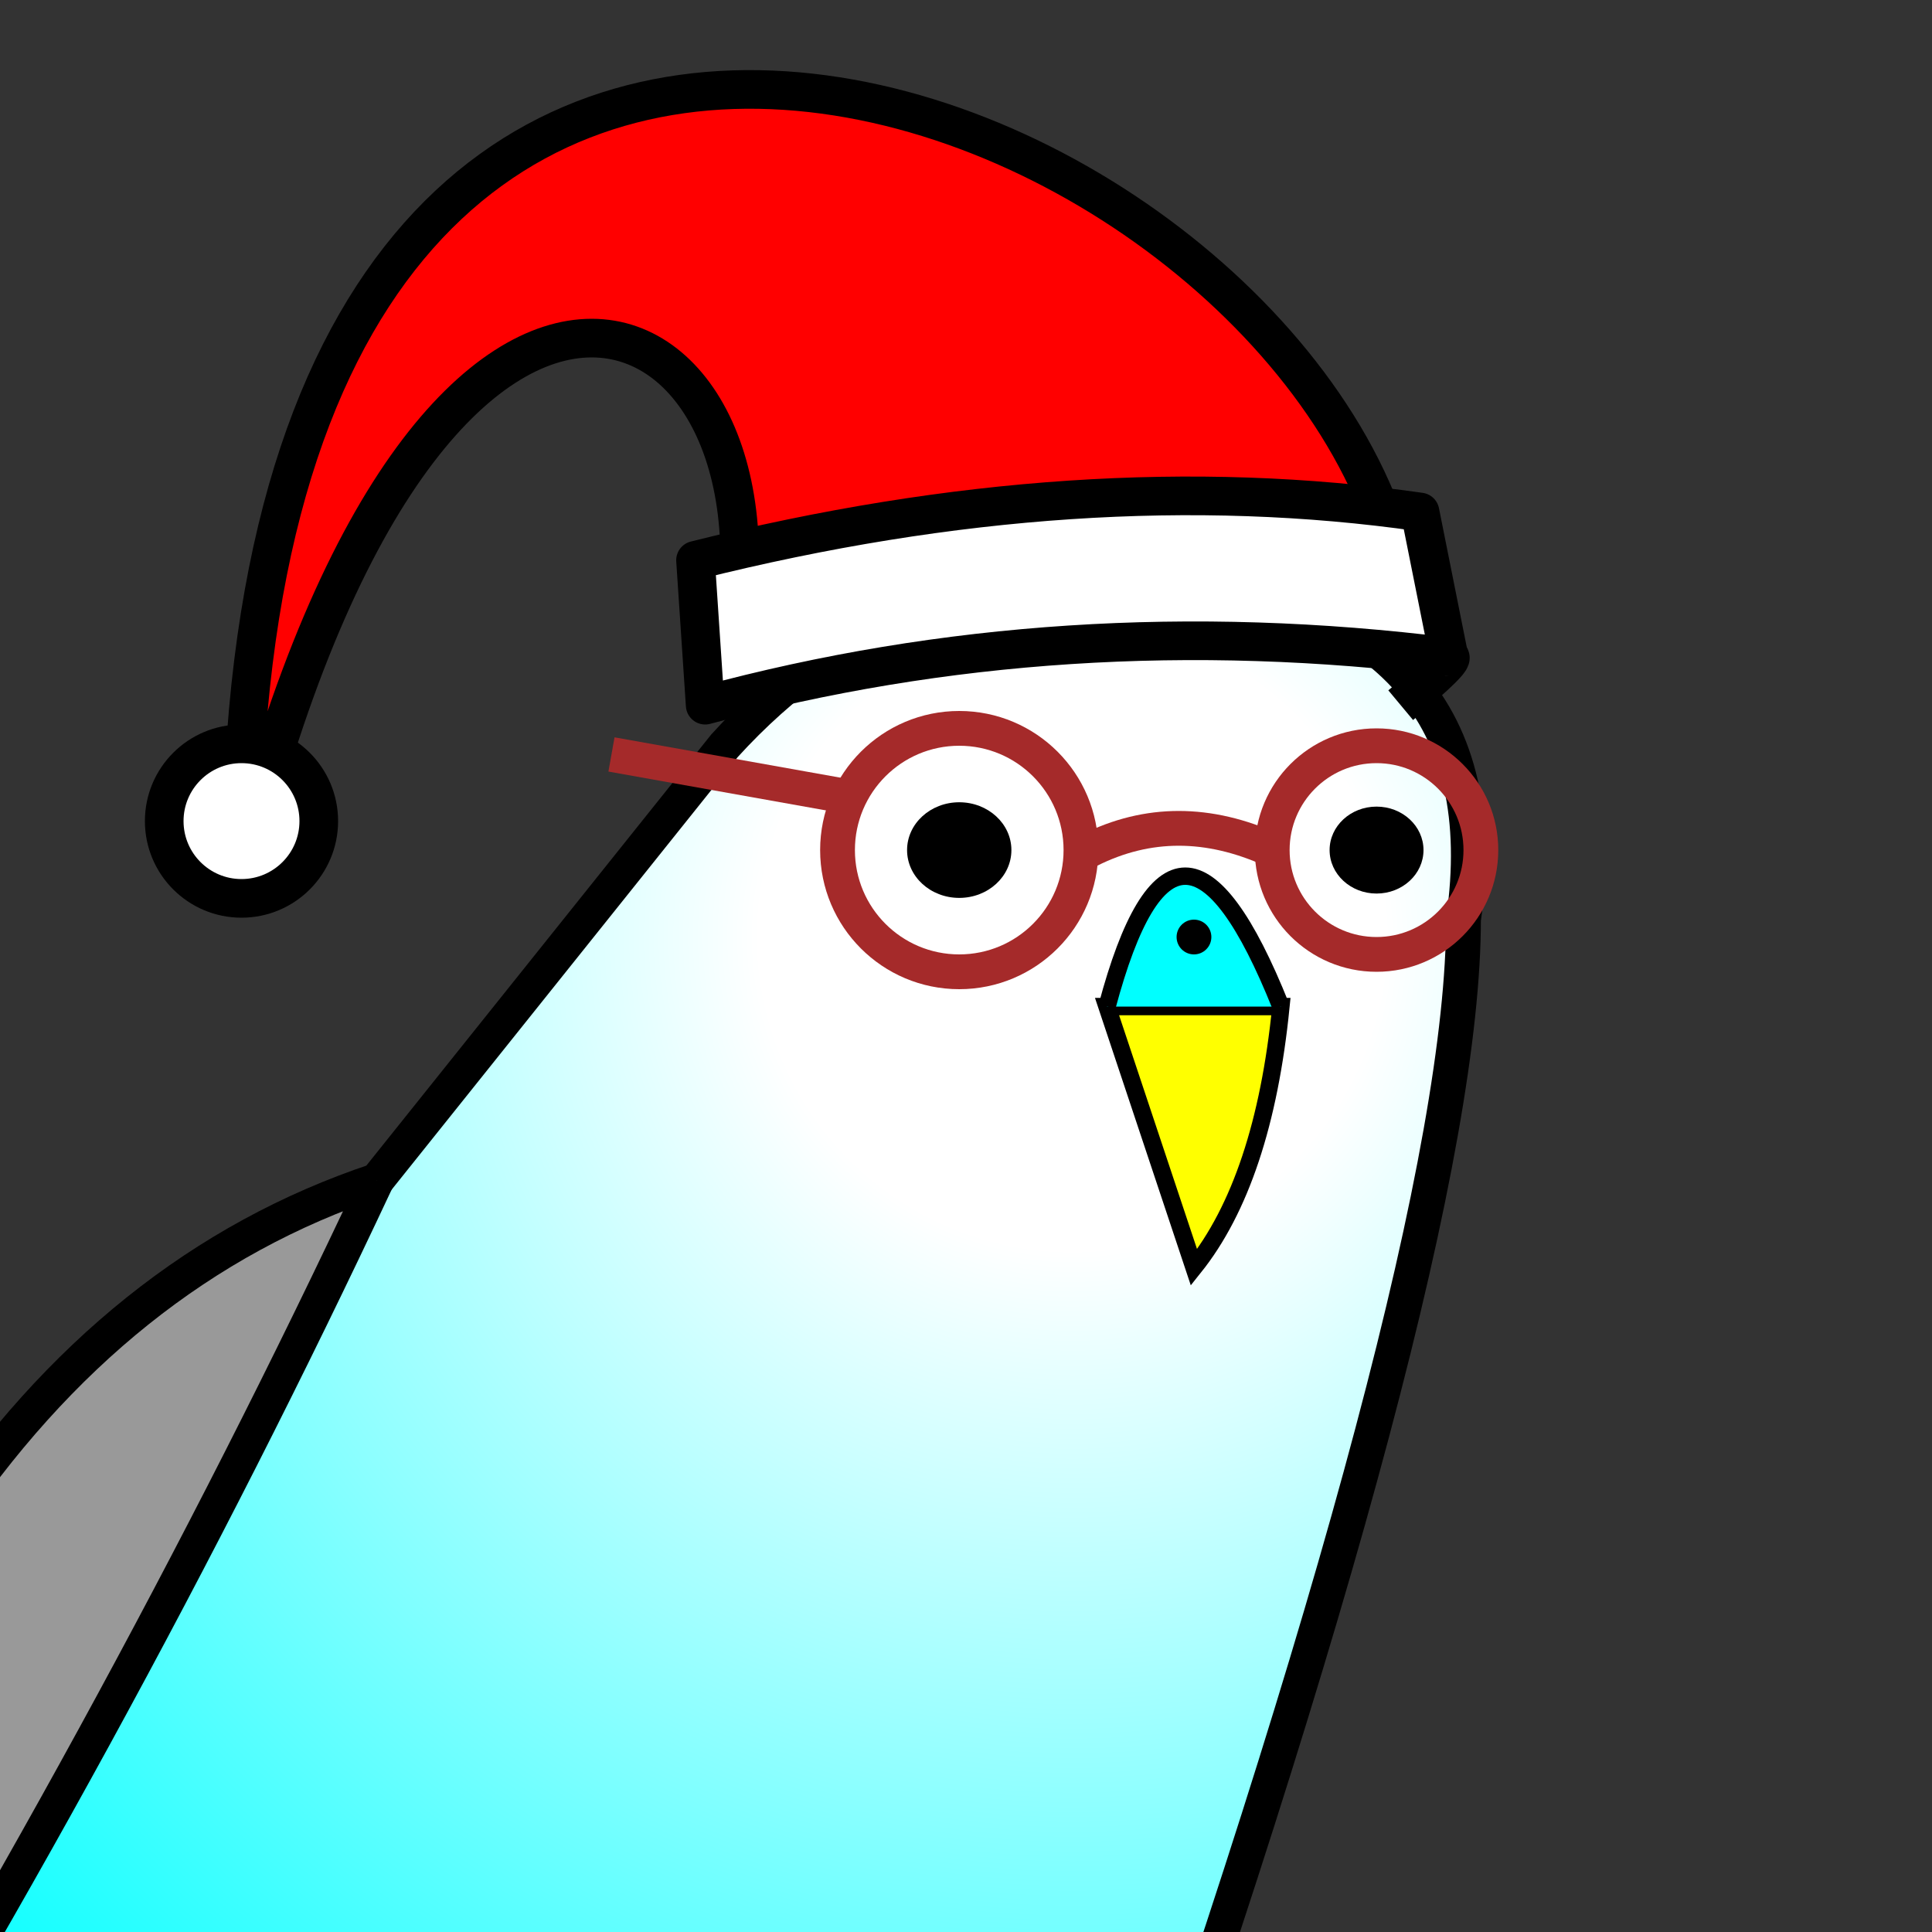
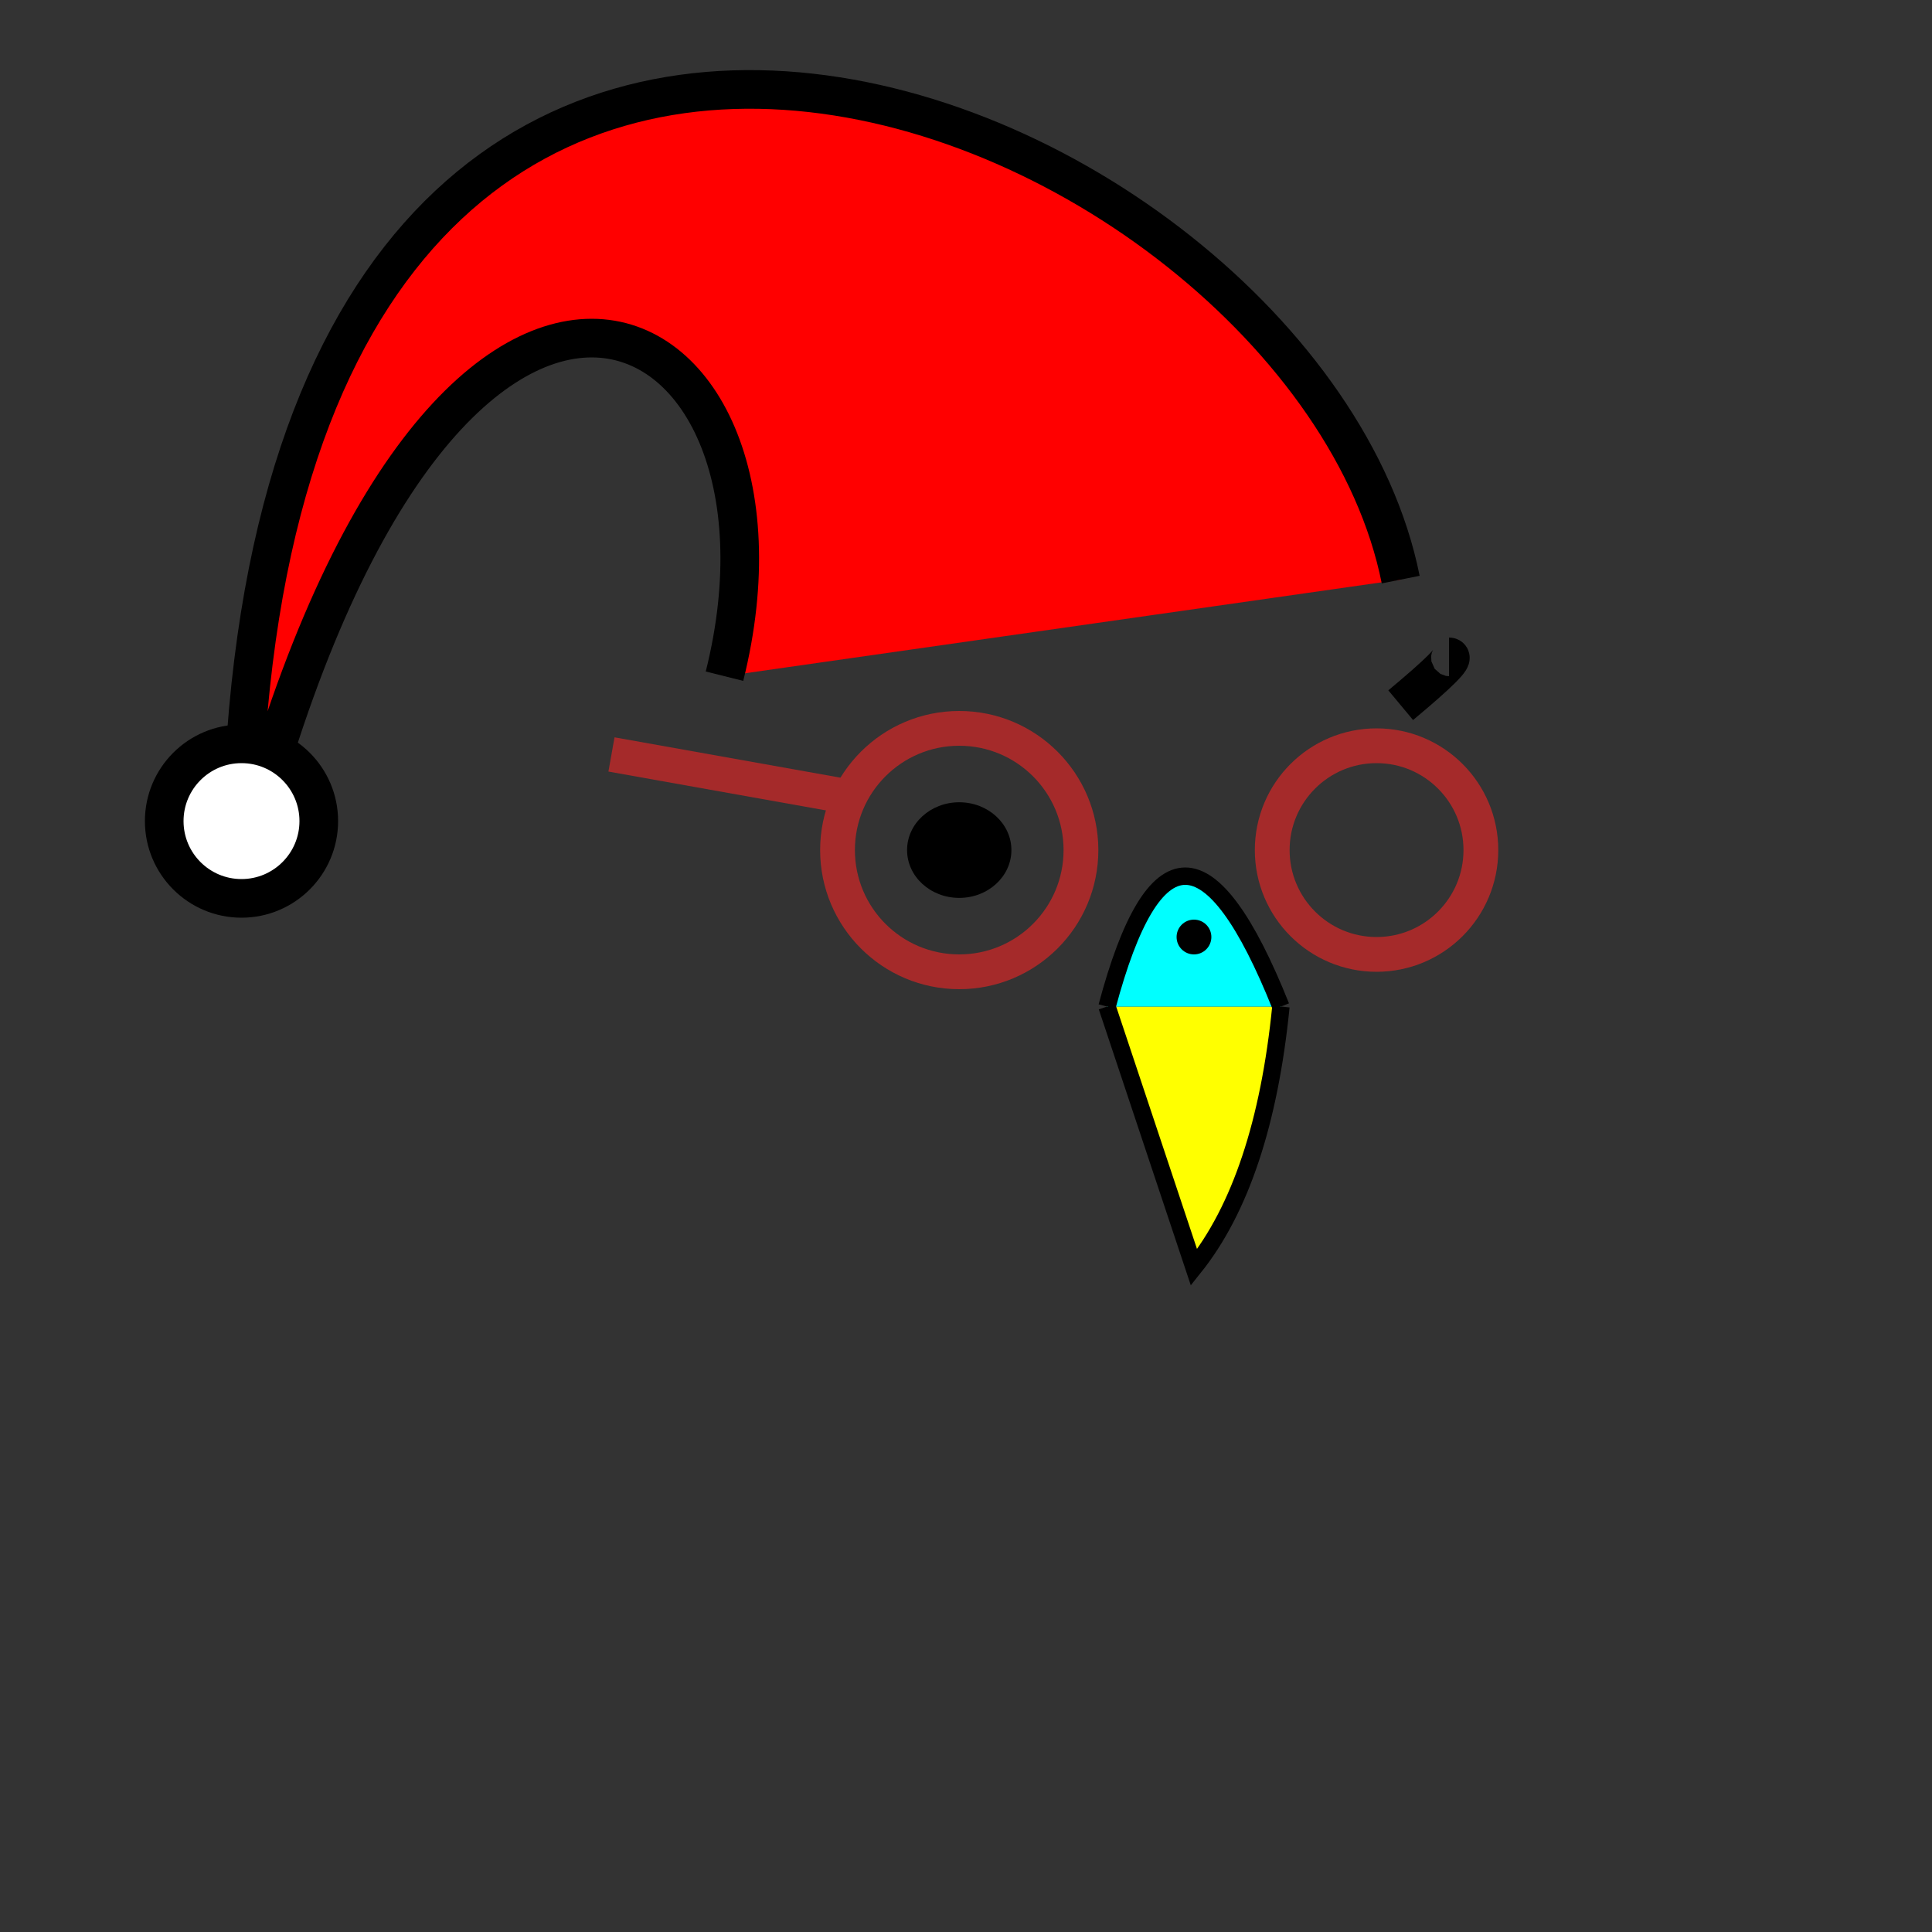
<svg xmlns="http://www.w3.org/2000/svg" viewBox="60 20 200 200" width="200" height="200">
  <rect x="60" y="20" width="200" height="200" fill="#333333" stroke="none" />
  <defs>
    <radialGradient id="body" cx="180" cy="100" gradientUnits="userSpaceOnUse" r="90%">
      <stop offset="20%" stop-color="white" />
      <stop offset="100%" stop-color="cyan" />
    </radialGradient>
  </defs>
  <g transform="scale(0.9, 0.9) translate(10, 30)">
-     <path d="M 100 128 l 40 -50 q 20 -22 50 -20 q 40 5 35 40 q 0 39 -42 158 h -150 q 32 -80 67 -128" stroke="black" stroke-width="4" fill="url('#body')" />
-     <path d="M 100 128 q -30 10 -50 40 q -20 30 -20 88 q 40 -64 70 -128" stroke="black" stroke-width="4" fill="#999" />
    <ellipse cx="167" cy="90" fill="black" rx="6" ry="5.5" />
-     <ellipse cx="215" cy="90" fill="black" rx="5.4" ry="5" />
-     <path d="M 184 108 l 10 30 q 8 -10 10 -30 z" stroke="black" stroke-width="2" fill="yellow" />
+     <path d="M 184 108 l 10 30 q 8 -10 10 -30 " stroke="black" stroke-width="2" fill="yellow" />
    <path d="M 184 108 q 8 -30 20 0" stroke="black" stroke-width="2" fill="cyan" />
    <circle cx="194" cy="100" r="2" stroke="none" fill="black" />
    <circle cx="167" cy="90" fill="none" stroke="brown" stroke-width="4" r="14" />
    <circle cx="215" cy="90" fill="none" stroke="brown" stroke-width="4" r="12" />
-     <path d="M 182 90 q 10 -5 21 0" stroke="brown" stroke-width="4" fill="none" />
    <path d="M 155 84 l -28 -5" stroke="brown" stroke-width="4" fill="none" />
  </g>
  <path d="M 135 90 c 10 -40 -30 -60 -50 20 c 0 -125 110 -80 120 -30" stroke="black" stroke-width="4" fill="red" />
  <path d="M 210 88 q 1 0 -5 5" stroke="black" stroke-width="4" fill="none" />
-   <path d="M 132 78 q 40 -10 75 -5 l 3 15 q -40 -5 -77 5 z" stroke="black" stroke-width="4" fill="white" stroke-linejoin="round" />
  <circle cx="85" cy="105" r="8" fill="white" stroke="black" stroke-width="4" />
</svg>